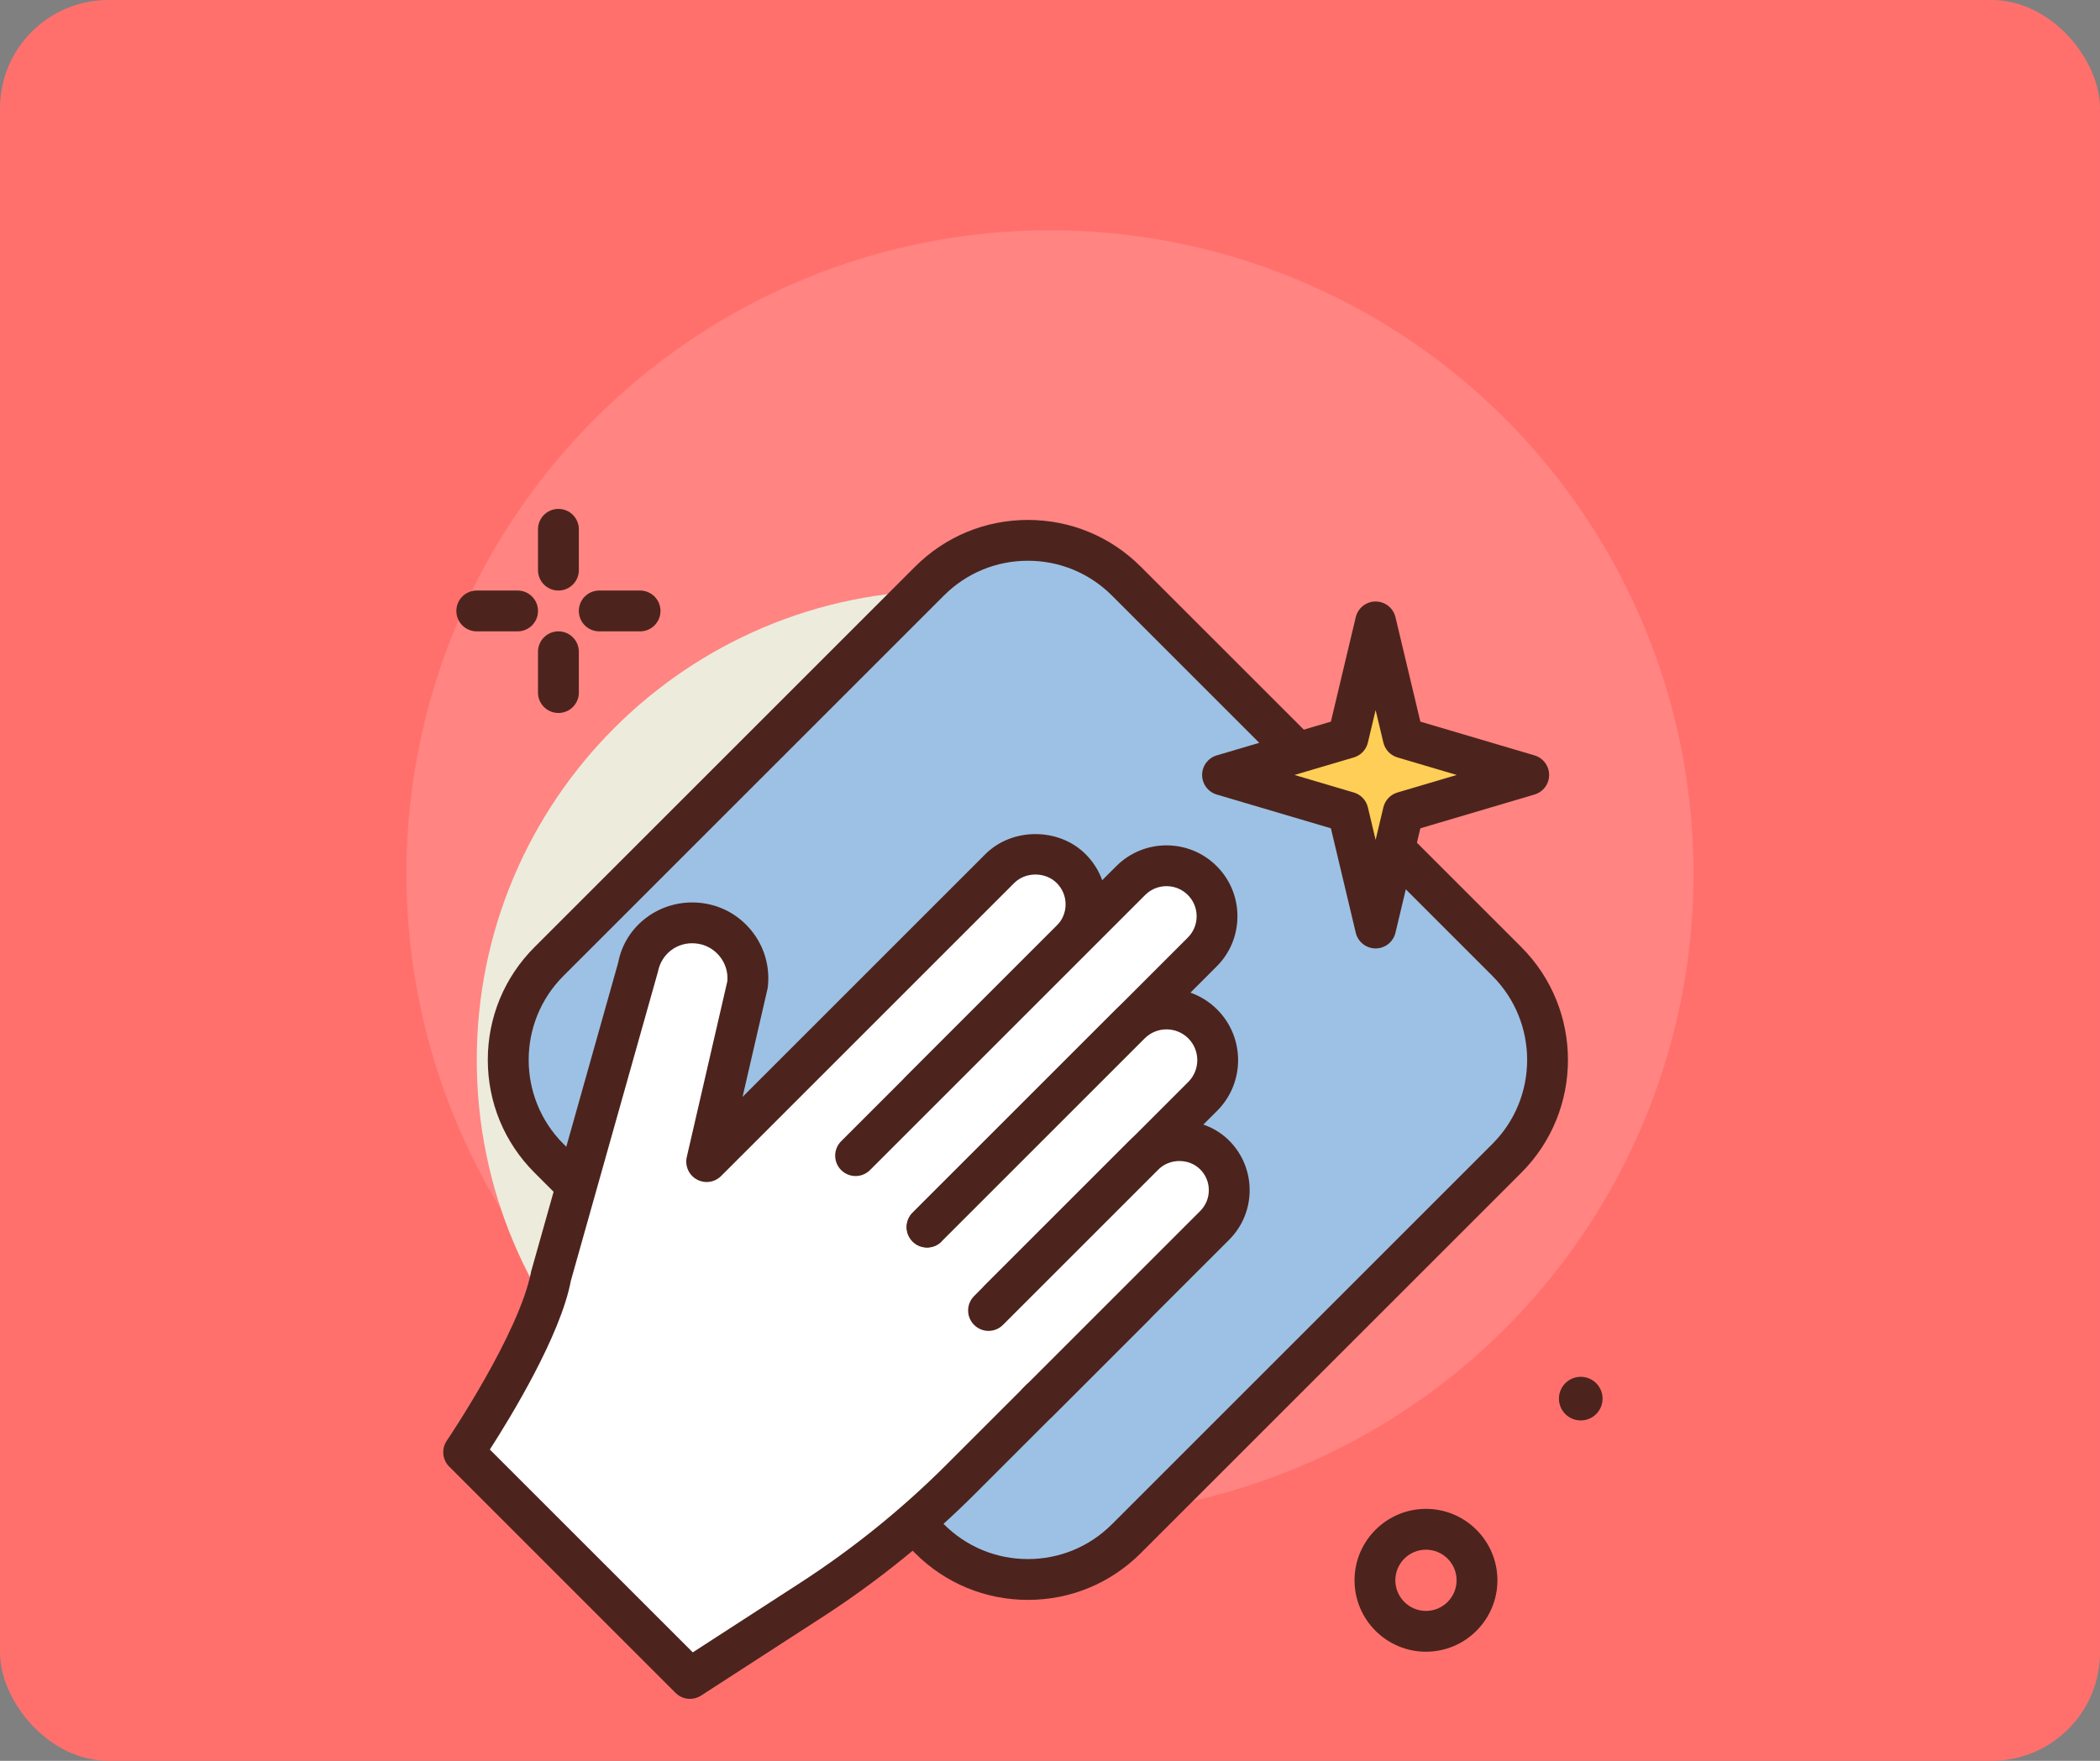
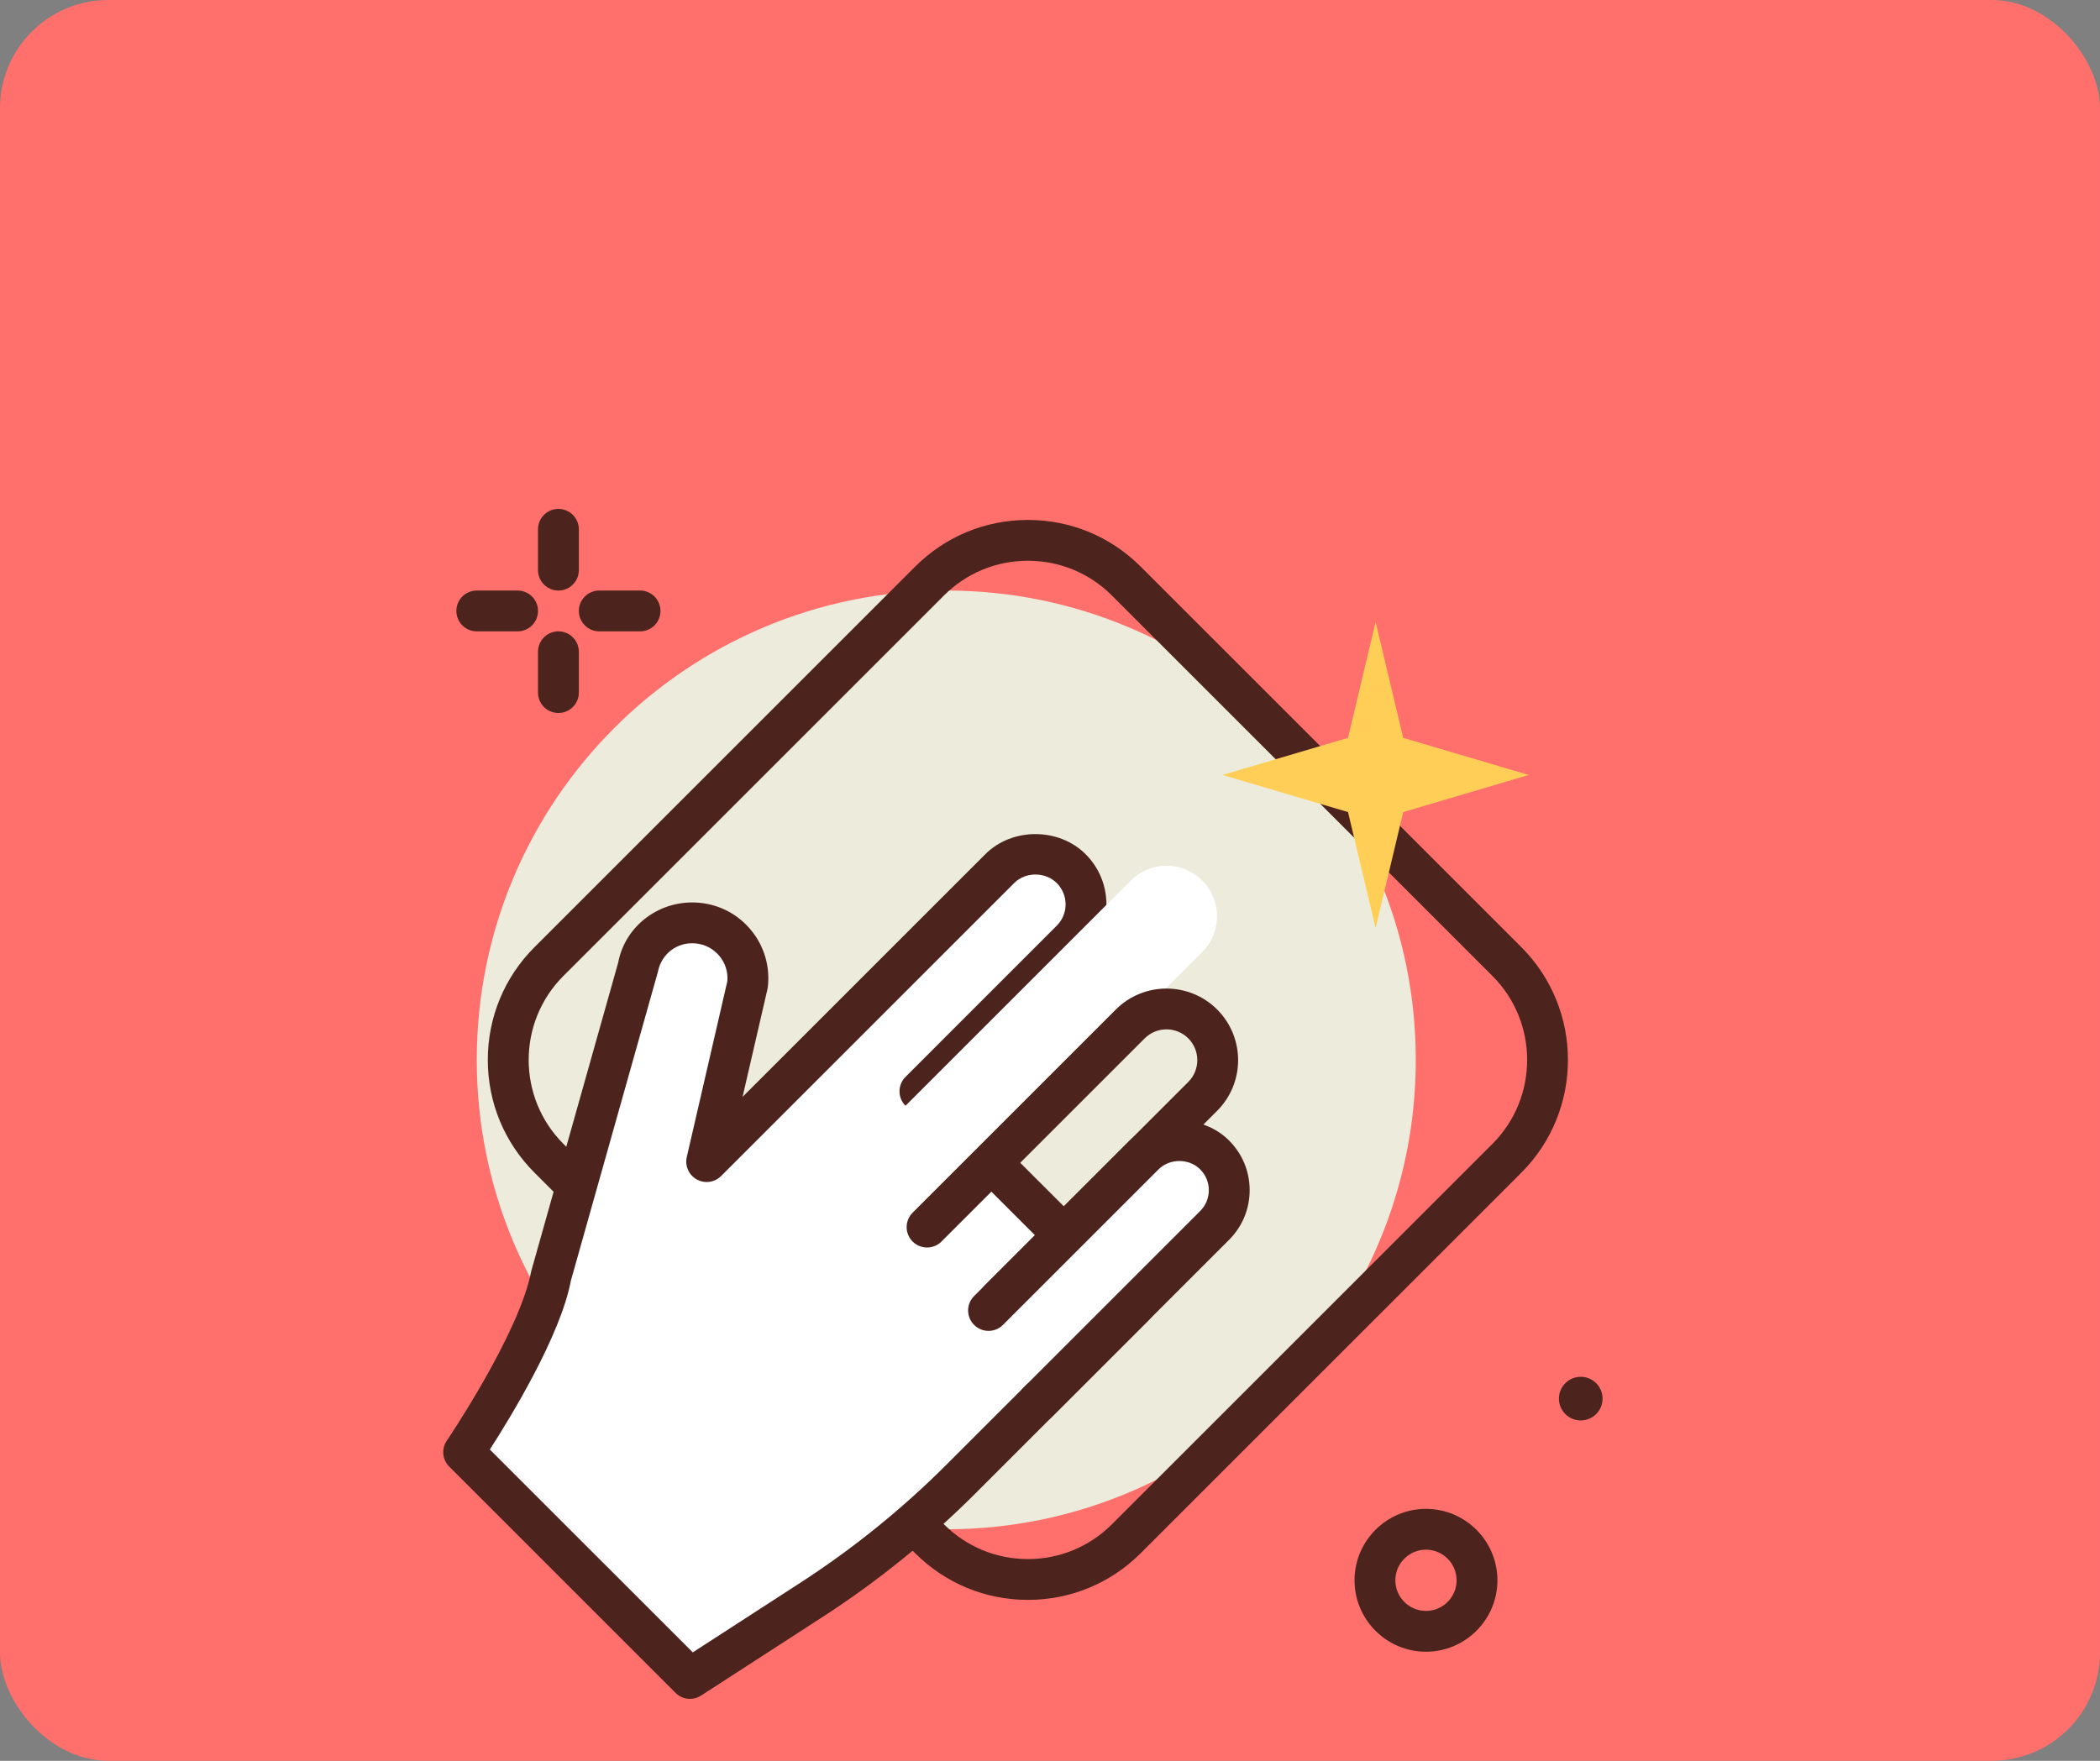
<svg xmlns="http://www.w3.org/2000/svg" width="155" height="130" viewBox="0 0 155 130" fill="none">
  <rect x="0" y="0" width="155" height="130" fill="#808080" stroke="none" />
  <rect width="155" height="130" rx="8" fill="#FF706D" />
-   <circle cx="77.5" cy="64.5" r="47.5" fill="#FF8482" />
  <path d="M69.844 112.906C88.982 112.906 104.497 97.391 104.497 78.253C104.497 59.114 88.982 43.599 69.844 43.599C50.705 43.599 35.19 59.114 35.19 78.253C35.19 97.391 50.705 112.906 69.844 112.906Z" fill="#EDEBDC" />
-   <path d="M68.606 113.603L40.52 85.517C36.508 81.505 36.508 75 40.52 70.988L68.606 42.902C72.618 38.89 79.123 38.89 83.135 42.902L111.221 70.988C115.233 75 115.233 81.505 111.221 85.517L83.135 113.603C79.123 117.615 72.618 117.615 68.606 113.603V113.603Z" fill="#9DC1E4" />
  <path d="M75.87 118.119C72.723 118.119 69.766 116.893 67.541 114.668L39.455 86.583C37.23 84.359 36.004 81.399 36.004 78.253C36.004 75.107 37.23 72.148 39.455 69.923L67.541 41.838C69.766 39.613 72.723 38.387 75.87 38.387C79.016 38.387 81.975 39.613 84.2 41.838L112.286 69.923C116.878 74.517 116.878 81.99 112.286 86.583L84.2 114.668C81.975 116.893 79.016 118.119 75.87 118.119V118.119ZM75.87 41.4C73.528 41.4 71.327 42.312 69.671 43.968L41.585 72.053C38.167 75.472 38.167 81.034 41.585 84.452L69.671 112.537C71.326 114.193 73.527 115.105 75.87 115.105C78.211 115.105 80.412 114.193 82.069 112.537L110.155 84.452C113.572 81.034 113.572 75.472 110.155 72.053L82.069 43.968C80.412 42.312 78.211 41.4 75.87 41.4V41.4Z" fill="#4C241D" />
  <path d="M41.217 43.599C40.384 43.599 39.71 42.925 39.71 42.093V39.079C39.71 38.247 40.384 37.573 41.217 37.573C42.05 37.573 42.724 38.247 42.724 39.079V42.093C42.724 42.925 42.05 43.599 41.217 43.599Z" fill="#4C241D" />
  <path d="M41.217 52.639C40.384 52.639 39.71 51.965 39.71 51.133V48.12C39.71 47.287 40.384 46.613 41.217 46.613C42.05 46.613 42.724 47.287 42.724 48.12V51.133C42.724 51.965 42.05 52.639 41.217 52.639Z" fill="#4C241D" />
  <path d="M38.204 46.613H35.19C34.358 46.613 33.684 45.938 33.684 45.106C33.684 44.274 34.358 43.599 35.19 43.599H38.204C39.036 43.599 39.71 44.274 39.71 45.106C39.71 45.938 39.036 46.613 38.204 46.613Z" fill="#4C241D" />
  <path d="M47.244 46.613H44.23C43.398 46.613 42.724 45.938 42.724 45.106C42.724 44.274 43.398 43.599 44.23 43.599H47.244C48.076 43.599 48.75 44.274 48.75 45.106C48.75 45.938 48.076 46.613 47.244 46.613Z" fill="#4C241D" />
  <path d="M105.25 121.946C102.343 121.946 99.977 119.58 99.977 116.673C99.977 113.765 102.343 111.399 105.25 111.399C108.158 111.399 110.524 113.765 110.524 116.673C110.524 119.58 108.158 121.946 105.25 121.946ZM105.25 114.413C104.004 114.413 102.99 115.426 102.99 116.673C102.99 117.919 104.004 118.933 105.25 118.933C106.497 118.933 107.51 117.919 107.51 116.673C107.51 115.426 106.496 114.413 105.25 114.413Z" fill="#4C241D" />
  <path d="M118.285 103.26C118.285 104.15 117.564 104.871 116.674 104.871C115.784 104.871 115.064 104.15 115.064 103.26C115.064 102.37 115.784 101.649 116.674 101.649C117.564 101.649 118.285 102.371 118.285 103.26Z" fill="#4C241D" />
  <path d="M52.159 85.76L73.789 64.13C75.246 62.673 77.608 62.673 79.065 64.13C80.522 65.587 80.522 67.949 79.065 69.406L67.898 80.573L83.725 96.399L70.935 109.189C67.582 112.542 63.884 115.533 59.903 118.11L50.928 123.92L34.222 107.215C34.222 107.215 39.751 99.078 40.688 94.14L47.082 71.467C47.477 69.389 49.389 67.953 51.495 68.153C53.772 68.369 55.431 70.41 55.178 72.684L52.159 85.76Z" fill="white" />
  <path d="M50.928 125.427C50.539 125.427 50.154 125.277 49.862 124.986L33.157 108.28C32.645 107.769 32.569 106.966 32.976 106.368C33.029 106.289 38.339 98.43 39.207 93.859L45.631 71.058C46.145 68.325 48.73 66.379 51.637 66.653C53.144 66.796 54.499 67.522 55.454 68.696C56.409 69.871 56.841 71.346 56.675 72.851C56.667 72.908 56.659 72.965 56.646 73.023L54.809 80.981L72.724 63.066C74.703 61.084 78.154 61.087 80.13 63.066C81.118 64.054 81.664 65.37 81.664 66.768C81.664 68.168 81.118 69.483 80.13 70.472L70.029 80.573L84.79 95.334C85.378 95.922 85.378 96.876 84.79 97.465L72.001 110.254C68.58 113.676 64.785 116.744 60.723 119.375L51.746 125.185C51.496 125.348 51.21 125.427 50.928 125.427V125.427ZM36.155 107.017L51.132 121.994L59.085 116.846C62.969 114.33 66.597 111.396 69.87 108.124L81.594 96.4L66.833 81.639C66.245 81.05 66.245 80.097 66.833 79.508L77.999 68.341C78.418 67.921 78.651 67.363 78.651 66.769C78.651 66.175 78.418 65.616 77.999 65.196C77.159 64.357 75.698 64.354 74.855 65.196L53.224 86.826C52.747 87.302 52.013 87.404 51.429 87.078C50.841 86.753 50.541 86.077 50.691 85.422L53.686 72.44C53.742 71.772 53.54 71.12 53.115 70.598C52.674 70.055 52.047 69.719 51.351 69.653C49.985 69.519 48.813 70.427 48.561 71.748L42.137 94.55C41.373 98.599 37.706 104.608 36.155 107.017V107.017Z" fill="#4C241D" />
  <path d="M63.15 85.321L83.461 65.01C84.918 63.553 87.279 63.553 88.736 65.01C90.193 66.467 90.193 68.829 88.736 70.285L68.425 90.596" fill="white" />
-   <path d="M68.425 92.103C68.04 92.103 67.654 91.956 67.36 91.662C66.772 91.073 66.772 90.12 67.36 89.531L87.672 69.22C88.091 68.8 88.323 68.241 88.323 67.648C88.323 67.053 88.092 66.495 87.672 66.075C86.804 65.208 85.394 65.208 84.526 66.075L64.215 86.386C63.627 86.974 62.673 86.974 62.085 86.386C61.497 85.798 61.497 84.844 62.085 84.256L82.396 63.944C84.436 61.904 87.756 61.901 89.802 63.944C90.791 64.933 91.335 66.248 91.335 67.648C91.335 69.046 90.791 70.362 89.802 71.35L69.49 91.662C69.196 91.956 68.811 92.103 68.425 92.103V92.103Z" fill="#4C241D" />
-   <path d="M68.425 90.596L83.425 75.596C84.902 74.12 87.296 74.12 88.772 75.596C90.249 77.073 90.249 79.467 88.772 80.943L73.773 95.943" fill="white" />
  <path d="M73.772 97.45C73.387 97.45 73.001 97.303 72.707 97.009C72.119 96.421 72.119 95.467 72.707 94.878L87.707 79.878C88.593 78.991 88.593 77.548 87.707 76.662C86.819 75.776 85.377 75.776 84.491 76.662L69.491 91.662C68.902 92.25 67.949 92.25 67.36 91.662C66.772 91.074 66.772 90.12 67.36 89.532L82.361 74.531C84.419 72.471 87.774 72.47 89.838 74.531C91.9 76.593 91.9 79.947 89.838 82.009L74.838 97.009C74.543 97.303 74.157 97.45 73.772 97.45Z" fill="#4C241D" />
  <path d="M72.963 96.752L84.447 85.269C85.884 83.831 88.214 83.831 89.652 85.269C91.089 86.706 91.089 89.036 89.652 90.473L76.603 103.522" fill="white" />
  <path d="M76.603 105.028C76.218 105.028 75.832 104.881 75.538 104.587C74.949 103.999 74.949 103.045 75.538 102.457L88.586 89.408C88.996 88.997 89.223 88.451 89.223 87.871C89.223 87.29 88.996 86.745 88.586 86.335C87.763 85.511 86.332 85.514 85.512 86.334L74.028 97.817C73.44 98.406 72.486 98.406 71.898 97.817C71.31 97.229 71.31 96.275 71.898 95.687L83.382 84.204C85.342 82.244 88.759 82.243 90.717 84.204C91.697 85.183 92.236 86.485 92.236 87.871C92.236 89.256 91.696 90.558 90.717 91.538L77.668 104.587C77.374 104.881 76.989 105.028 76.603 105.028V105.028Z" fill="#4C241D" />
  <path d="M103.571 54.476L112.834 57.215L103.571 59.955L101.534 68.515L99.497 59.955L90.234 57.215L99.497 54.476L101.534 45.915L103.571 54.476Z" fill="#FFCE56" />
-   <path d="M101.534 70.022C100.836 70.022 100.23 69.543 100.068 68.864L98.233 61.153L89.807 58.66C89.167 58.471 88.727 57.883 88.727 57.215C88.727 56.548 89.167 55.959 89.807 55.77L98.233 53.278L100.068 45.566C100.23 44.887 100.836 44.409 101.534 44.409C102.231 44.409 102.837 44.887 102.999 45.566L104.836 53.278L113.26 55.77C113.9 55.959 114.34 56.548 114.34 57.215C114.34 57.883 113.9 58.471 113.26 58.66L104.836 61.153L102.999 68.864C102.837 69.543 102.231 70.022 101.534 70.022ZM95.547 57.215L99.924 58.51C100.442 58.663 100.838 59.081 100.963 59.606L101.534 62.007L102.106 59.606C102.231 59.081 102.627 58.663 103.145 58.51L107.522 57.215L103.145 55.92C102.627 55.767 102.231 55.349 102.106 54.824L101.534 52.424L100.963 54.825C100.838 55.35 100.442 55.768 99.924 55.921L95.547 57.215Z" fill="#4C241D" />
</svg>